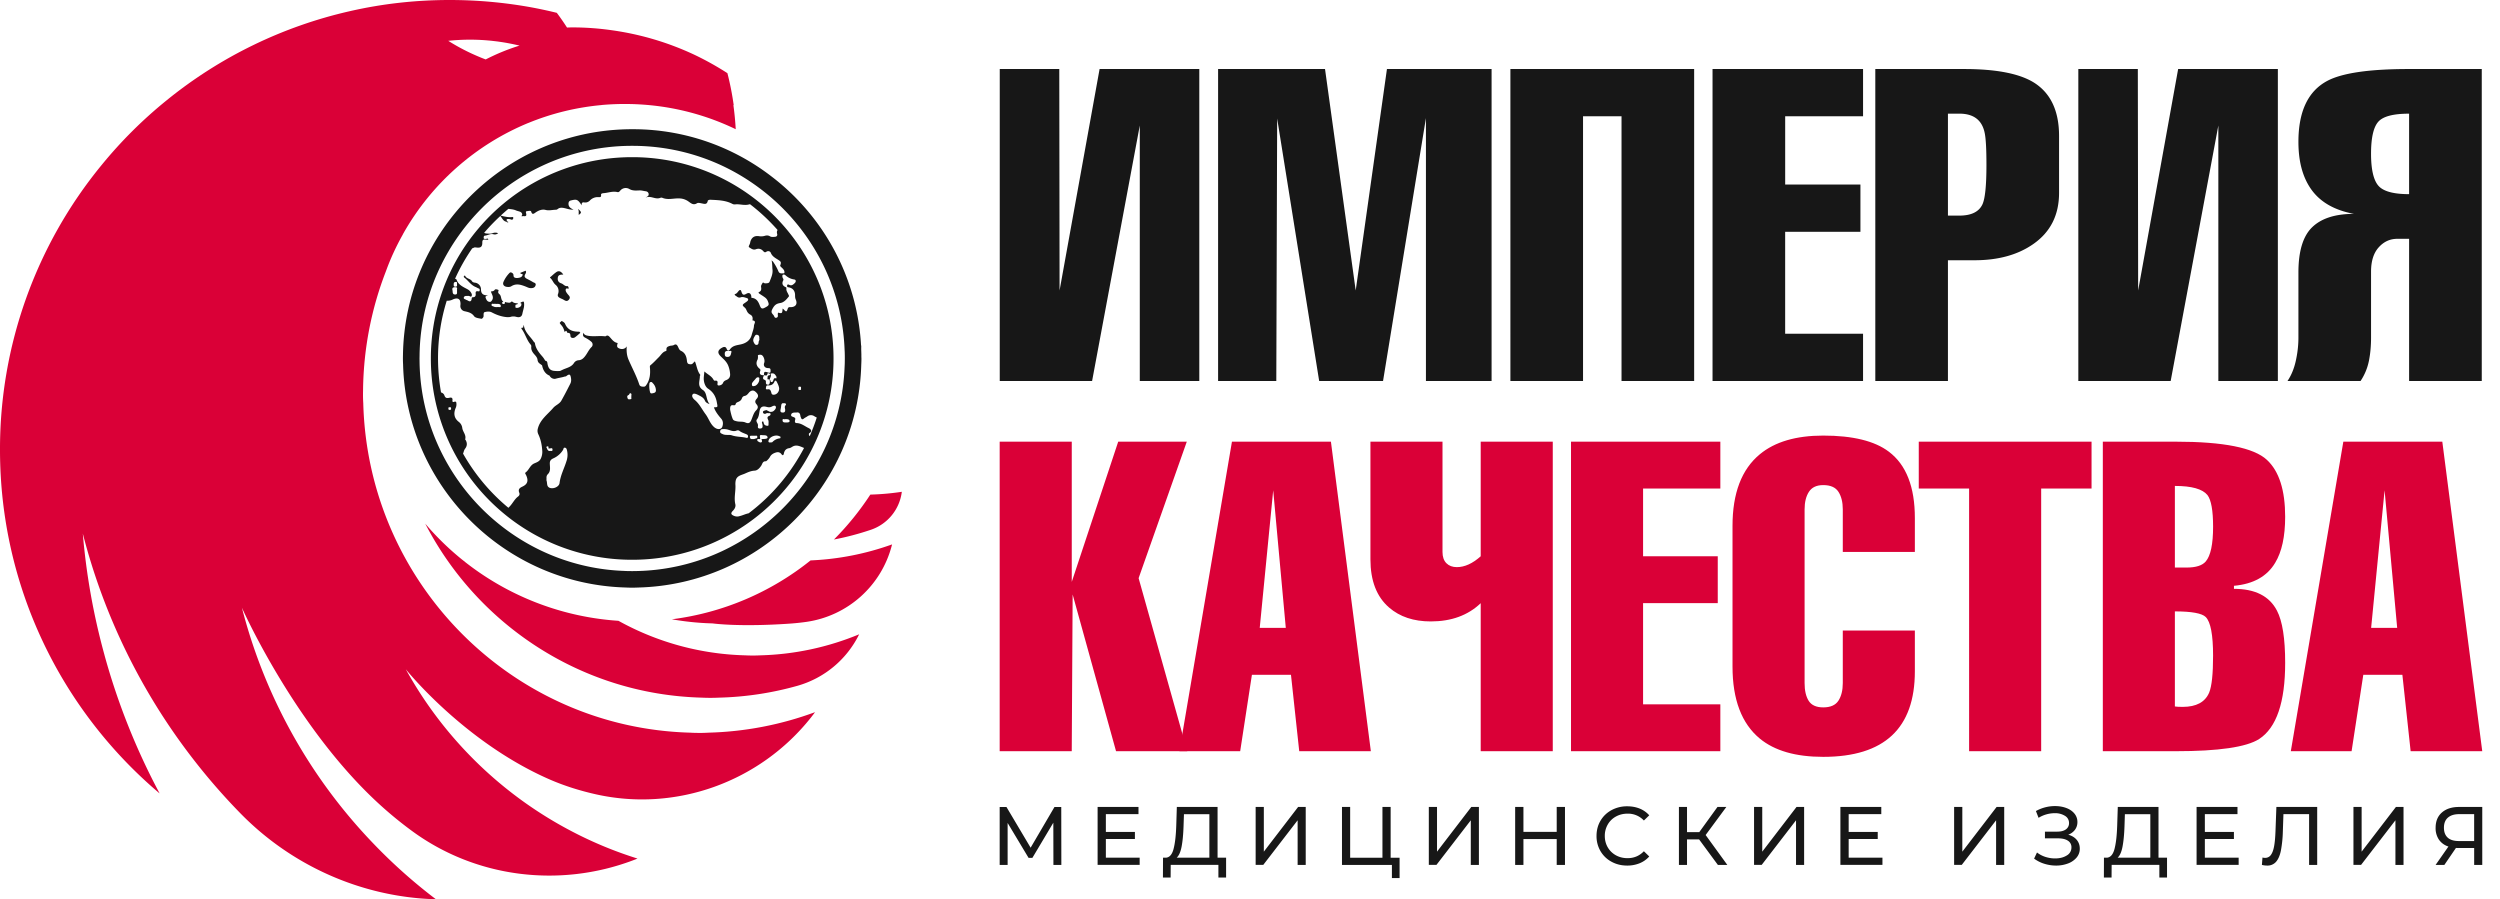
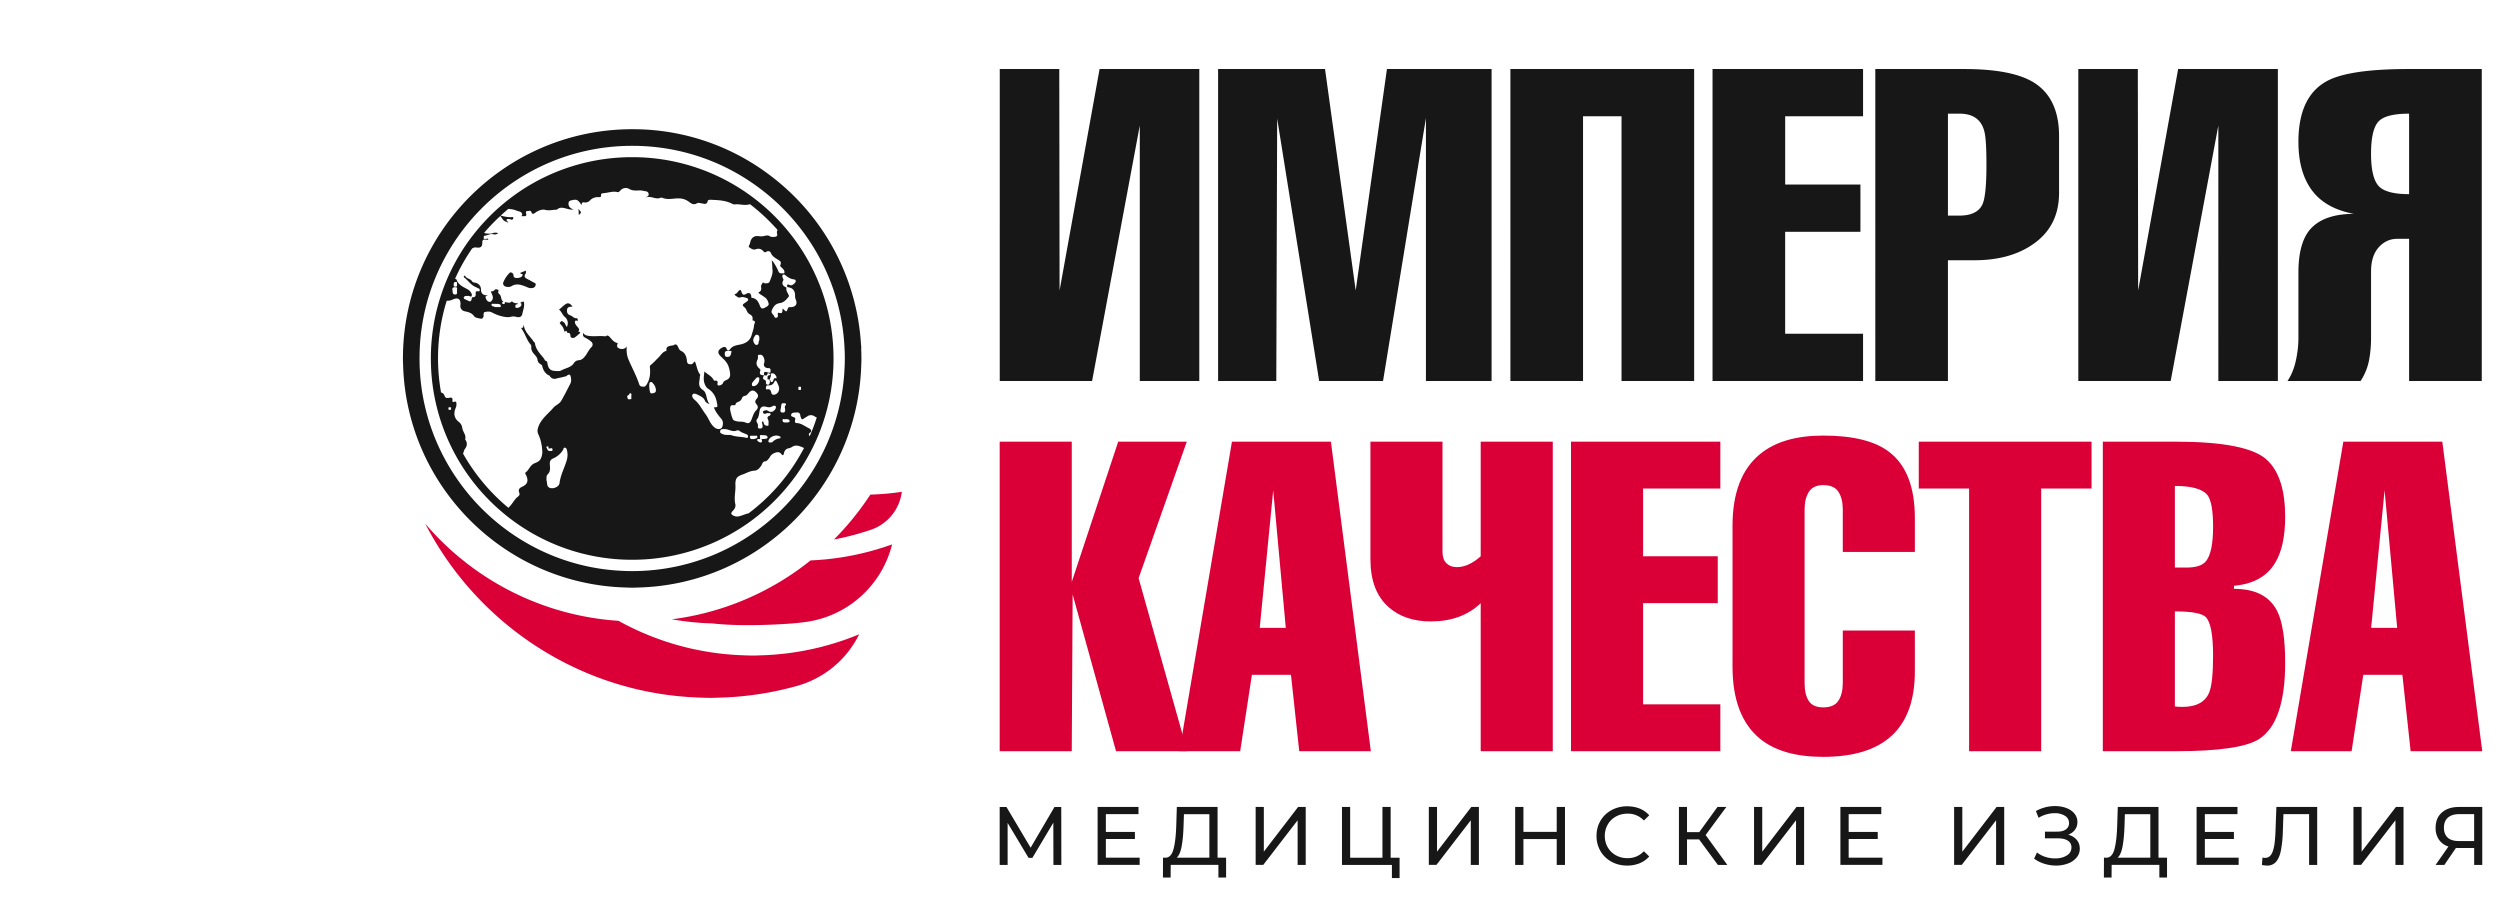
<svg xmlns="http://www.w3.org/2000/svg" width="139" height="50" fill="none">
  <path d="M58.57 48.089l-.005-2.347-1.165 1.956h-.211l-1.165-1.942v2.333h-.442v-3.221h.377l1.344 2.264 1.326-2.264h.377l.005 3.221h-.441zm4.795-.401v.4h-2.338v-3.221H63.3v.4h-1.814v.99h1.615v.39h-1.615v1.04h1.878v.001zm4.806 0v1.104h-.428v-.704h-2.651l-.005.704h-.428l.005-1.104h.156c.203-.012.346-.172.428-.48.083-.31.134-.744.152-1.306l.032-1.036h2.265v2.821h.474v.001zm-2.474-.617c-.057.298-.148.503-.274.617h1.818v-2.42h-1.413l-.023.676c-.015.454-.051.83-.108 1.127zm4.117-2.204h.455v2.485l1.906-2.485h.423v3.222h-.45v-2.481l-1.911 2.48h-.423v-3.221zm8.003 2.821v1.133h-.427v-.732h-2.776v-3.222h.455v2.821h1.795v-2.821h.456v2.821h.498zm1.625-2.821h.456v2.485l1.906-2.485h.423v3.222h-.451v-2.481l-1.91 2.48h-.424v-3.221zm7.571 0v3.222h-.46v-1.437h-1.85v1.437h-.46v-3.222h.46v1.385h1.85v-1.385h.46zm2.584 3.044a1.57 1.57 0 01-.61-.589 1.634 1.634 0 01-.22-.844c0-.313.073-.595.22-.844.147-.25.351-.447.612-.59a1.8 1.8 0 01.875-.214c.251 0 .482.043.69.126.21.085.387.21.534.375l-.298.29a1.201 1.201 0 00-.907-.382c-.24 0-.456.054-.649.161a1.166 1.166 0 00-.453.444 1.24 1.24 0 00-.164.633c0 .233.054.444.163.633.11.188.26.336.454.444.194.107.41.16.649.16.358 0 .661-.128.907-.385l.298.29a1.434 1.434 0 01-.535.378 1.815 1.815 0 01-.693.129c-.323 0-.614-.072-.873-.215zm4.873-1.24h-.672v1.418h-.45v-3.222h.45v1.4h.681l1.012-1.4h.493l-1.151 1.56 1.206 1.662h-.525l-1.044-1.418zm3.055-1.804h.456v2.485l1.905-2.485h.423v3.222h-.45v-2.481l-1.91 2.48h-.424v-3.221zm7.139 2.821v.4h-2.338v-3.221h2.274v.4h-1.814v.99h1.616v.39h-1.616v1.04h1.878v.001zm3.985-2.821h.456v2.485l1.906-2.485h.423v3.222h-.451v-2.481l-1.91 2.48h-.424v-3.221zm6.817 1.829c.114.137.17.3.17.49a.75.75 0 01-.182.5 1.146 1.146 0 01-.484.327 1.86 1.86 0 01-.655.113c-.215 0-.428-.033-.64-.097a1.895 1.895 0 01-.579-.29l.161-.341c.141.11.299.193.474.248.175.055.351.083.53.083.258 0 .474-.054.648-.163a.505.505 0 00.263-.449.42.42 0 00-.198-.375c-.132-.087-.318-.13-.557-.13h-.718v-.373h.686c.206 0 .366-.042.481-.127a.412.412 0 00.172-.351.453.453 0 00-.225-.4 1.03 1.03 0 00-.571-.148 1.73 1.73 0 00-.898.258l-.147-.377a2.182 2.182 0 011.06-.276c.227 0 .435.035.626.106.191.07.341.173.453.308a.72.72 0 01.168.474.704.704 0 01-.135.428.82.82 0 01-.375.276c.201.054.358.15.472.286zm5.021.992v1.104h-.427v-.704h-2.652l-.005.704h-.427l.004-1.104h.157c.202-.012.345-.172.428-.48.082-.31.133-.744.151-1.306l.033-1.036h2.264v2.821h.474v.001zm-2.474-.617c-.057.298-.148.503-.274.617h1.819v-2.42h-1.414l-.022.676c-.016.454-.052.83-.109 1.127zm6.456.617v.4h-2.339v-3.221h2.274v.4h-1.814v.99h1.616v.39h-1.616v1.04h1.879v.001zm4.367-2.821v3.222h-.45v-2.822h-1.427l-.032.944a6.747 6.747 0 01-.109 1.082c-.056.276-.147.483-.269.623a.629.629 0 01-.497.21 1.19 1.19 0 01-.29-.037l.032-.41a.601.601 0 00.147.018.38.38 0 00.318-.159c.079-.106.139-.264.179-.476.04-.212.066-.491.079-.838l.05-1.357h2.269zm2.016 0h.455v2.485l1.906-2.485h.423v3.222h-.45v-2.481l-1.911 2.48h-.423v-3.221zm7.162 0v3.222h-.45v-.94h-.888c-.055 0-.097-.002-.125-.004l-.644.944h-.487l.713-1.022a1 1 0 01-.529-.384 1.132 1.132 0 01-.184-.656c0-.365.117-.65.352-.854.235-.204.551-.306.95-.306h1.292zm-1.922 1.705c.14.127.346.19.619.19h.852v-1.496h-.824c-.276 0-.487.065-.635.194-.147.129-.221.316-.221.561 0 .24.07.423.209.55zM66.68 21.185h-3.308V6.977L60.72 21.185h-5.134V3.838h3.31l.016 12.313 2.225-12.313h5.544v17.347zm4.282 0h-3.236V3.838h5.945l1.706 12.312 1.737-12.312h5.818v17.347h-3.65V6.564l-2.385 14.62h-3.551L71.01 6.588l-.048 14.598zm17.054 0h-4.038V3.838h10.217v17.347h-4.038V6.465h-2.14v14.72zm15.57 0h-8.369V3.838h8.369v2.628h-4.33v3.795h4.184v2.628h-4.185v5.668h4.331v2.628zm4.719 0h-4.038V3.838h4.938c1.752 0 3.033.244 3.844.73.957.583 1.435 1.581 1.435 2.993v3.162c0 1.233-.478 2.182-1.435 2.847-.859.6-1.946.9-3.26.9h-1.484v6.715zm0-14.865v5.668h.633c.665 0 1.095-.21 1.289-.633.146-.324.219-1.054.219-2.19 0-.875-.032-1.467-.098-1.775-.146-.714-.616-1.071-1.41-1.071h-.633zm18.344 14.865h-3.309V6.977l-2.651 14.208h-5.134V3.838h3.308l.018 12.313 2.224-12.313h5.544v17.347zm7.297 0v-7.907h-.656c-.405 0-.75.158-1.034.474-.284.316-.426.767-.426 1.35v3.673c0 .47-.041.904-.121 1.302a3.128 3.128 0 01-.462 1.107h-4.063c.21-.309.365-.681.462-1.12.097-.438.146-.868.146-1.289v-3.624c0-1.184.255-2.024.766-2.518.511-.494 1.286-.742 2.323-.742-1.054-.195-1.832-.63-2.335-1.305-.503-.676-.754-1.574-.754-2.697 0-1.692.535-2.822 1.606-3.392.827-.439 2.335-.659 4.525-.659h4.063v17.347h-4.04zm0-14.865c-.891 0-1.468.154-1.727.465-.26.309-.389.896-.389 1.76s.134 1.456.401 1.773c.268.318.84.477 1.715.477V6.32z" fill="#171717" />
  <path d="M59.59 41.767h-4.008v-17.21h4.008v7.796l2.583-7.797h3.813l-2.679 7.59 2.704 9.621h-3.959l-2.413-8.714-.05 8.714z" fill="#DA0037" />
  <path d="M68.496 24.556h5.503l2.22 17.211h-3.982l-.459-4.248h-2.172l-.652 4.248h-3.379l2.921-17.21zm1.545 10.355h1.449l-.7-7.651-.749 7.651zm6.155-3.813v-6.542h4.007v6.131c0 .274.072.483.217.628.145.145.338.217.58.217.434 0 .876-.2 1.327-.603v-6.372h4.007v17.211h-4.007v-8.231c-.708.676-1.633 1.014-2.776 1.014-.95 0-1.721-.257-2.317-.772-.692-.597-1.038-1.49-1.038-2.681zm19.455 10.669h-8.303v-17.21h8.303v2.606h-4.296v3.765h4.152v2.607h-4.152v5.624h4.296v2.608zm6.808-6.711h4.007v2.27c0 3.17-1.698 4.755-5.094 4.755-1.529 0-2.703-.338-3.524-1.014-1.014-.837-1.52-2.173-1.52-4.007v-7.822c0-1.818.506-3.145 1.52-3.982.837-.692 2.011-1.038 3.524-1.038 1.642 0 2.857.298 3.645.894.966.725 1.449 1.955 1.449 3.693v1.883h-4.007v-2.365c0-.402-.081-.728-.241-.978-.162-.25-.443-.374-.846-.374-.37 0-.635.124-.796.374-.162.25-.241.576-.241.978v9.655c0 .418.076.748.229.99.153.24.422.362.808.362.403 0 .684-.124.846-.374.16-.25.241-.575.241-.978v-2.922zm7.024-7.893h-2.8v-2.607h9.607v2.607h-2.801v14.603h-4.007V27.163h.001zm7.434 14.604v-17.21h4.055c2.655 0 4.345.337 5.069 1.013.676.627 1.014 1.682 1.014 3.162 0 1.095-.185 1.948-.555 2.558-.45.757-1.215 1.183-2.292 1.28v.169c1.174 0 1.971.404 2.389 1.21.306.581.458 1.55.458 2.905 0 2.194-.482 3.607-1.448 4.236-.708.451-2.253.677-4.634.677h-4.056zm4.006-14.75v4.539h.653c.515 0 .869-.112 1.063-.338.273-.321.409-.965.409-1.931 0-.901-.105-1.488-.314-1.762-.274-.337-.877-.507-1.811-.507zm0 6.977v5.286c.097.016.241.023.435.023.756 0 1.247-.265 1.472-.796.145-.354.217-1.038.217-2.052 0-1.158-.136-1.875-.409-2.149-.21-.207-.781-.312-1.715-.312zm9.366-9.438h5.503l2.221 17.211h-3.982l-.459-4.248h-2.173l-.651 4.248h-3.379l2.92-17.21zm1.546 10.355h1.448l-.7-7.651-.748 7.651z" fill="#DA0037" />
  <path d="M47.893 19.745c-.002-.116-.007-.224-.01-.326l.002-.2-.01-.011A12.705 12.705 0 0042.882 9.8a12.607 12.607 0 00-7.548-2.615l-.186-.002c-.067 0-.133 0-.2.003-6.874.106-12.441 5.678-12.543 12.549a6.571 6.571 0 00.007.538c.18 6.754 5.637 12.212 12.393 12.393a6.908 6.908 0 00.689 0c6.754-.18 12.212-5.639 12.392-12.393.006-.114.01-.23.01-.345a4.004 4.004 0 01-.004-.183zm-.923.317c0 .111-.003.22-.01.33a11.704 11.704 0 01-1.105 4.552 11.9 11.9 0 01-5.693 5.693 11.749 11.749 0 01-4.88 1.115l-.134.002-.133-.002a5.25 5.25 0 01-.328-.01 11.69 11.69 0 01-4.552-1.105 11.903 11.903 0 01-5.693-5.693 11.703 11.703 0 01-1.115-4.882l-.002-.132.003-.168a11.668 11.668 0 011.13-4.882 11.902 11.902 0 015.676-5.656 11.75 11.75 0 014.88-1.115l.133-.002.116.002a11.743 11.743 0 014.918 1.118c.75.354 1.467.791 2.142 1.306a11.85 11.85 0 013.542 4.394 11.756 11.756 0 011.084 4.296l.01.212v.01l.002.024.006.125c.003.103.005.215.005.336l-.002.132z" fill="#171717" />
-   <path d="M32.153 11.634c-.015.03-.012.055.023.066v.249c.158-.114.16-.145.024-.283a.261.261 0 01-.047-.032zm-.006 6.807c-.029 0-.057 0-.085-.004-.288-.018-.515-.136-.64-.424-.031-.076-.088-.105-.15-.145-.057-.037-.076.005-.105.034-.024.021-.064.043-.03.087.055.072.12.136.162.214.046.082.068.174.103.261.11-.177.112.044.16.042.148-.002.148.08.156.189.009.098.16.127.26.053a4.043 4.043 0 00.287-.244c-.016-.02-.03-.04-.047-.059-.026-.002-.047-.004-.071-.004zm-.513-1.784c.116-.145-.009-.22-.086-.323-.052-.07-.125-.162-.087-.26.024-.069.114-.007.169-.04-.027-.047-.03-.132-.085-.127-.15.02-.218-.114-.333-.151-.163-.05-.218-.162-.198-.316.022-.17.156-.17.305-.174-.122-.184-.248-.23-.383-.14-.11.074-.206.167-.305.254-.022.017-.079.039-.03.08.12.104.157.266.287.373a.448.448 0 01.136.518c-.033.09.006.155.079.199.055.035.115.057.177.085.113.054.229.177.354.022z" fill="#171717" />
+   <path d="M32.153 11.634c-.015.03-.012.055.023.066v.249c.158-.114.16-.145.024-.283a.261.261 0 01-.047-.032zm-.006 6.807c-.029 0-.057 0-.085-.004-.288-.018-.515-.136-.64-.424-.031-.076-.088-.105-.15-.145-.057-.037-.076.005-.105.034-.024.021-.064.043-.03.087.055.072.12.136.162.214.046.082.068.174.103.261.11-.177.112.044.16.042.148-.002.148.08.156.189.009.098.16.127.26.053a4.043 4.043 0 00.287-.244c-.016-.02-.03-.04-.047-.059-.026-.002-.047-.004-.071-.004zc.116-.145-.009-.22-.086-.323-.052-.07-.125-.162-.087-.26.024-.069.114-.007.169-.04-.027-.047-.03-.132-.085-.127-.15.02-.218-.114-.333-.151-.163-.05-.218-.162-.198-.316.022-.17.156-.17.305-.174-.122-.184-.248-.23-.383-.14-.11.074-.206.167-.305.254-.022.017-.079.039-.03.08.12.104.157.266.287.373a.448.448 0 01.136.518c-.033.09.006.155.079.199.055.035.115.057.177.085.113.054.229.177.354.022z" fill="#171717" />
  <path d="M28.008 11.31a11.09 11.09 0 00-1.396 1.382 11.084 11.084 0 00-2.154 3.916 11.142 11.142 0 00-.502 3.323 11.153 11.153 0 001.445 5.503 11.212 11.212 0 002.616 3.123 11.152 11.152 0 007.132 2.566c2.526 0 4.855-.836 6.729-2.247a11.252 11.252 0 003.526-4.453 11.135 11.135 0 00.94-4.493c0-2.833-1.053-5.42-2.79-7.392a11.2 11.2 0 00-1.592-1.488 11.145 11.145 0 00-6.812-2.311 11.15 11.15 0 00-7.142 2.571zm-2.672 4.365c.11-.006.062.075.075.11-.001.082.026.159-.098.154-.096-.004-.086-.054-.087-.116-.001-.08.006-.142.11-.148zm-.027.293c.179-.002.07.13.107.188-.022.087.047.226-.12.218-.157-.007-.117-.154-.14-.247-.029-.117.035-.158.153-.159zm-.23 6.755c.007.06-.028.065-.076.068-.073.003-.071-.04-.072-.091-.001-.067.045-.055.085-.058.065-.005.066.036.063.081zm5.505 2.208c.048 0 .128-.049.135.06.008.121-.08.073-.11.08-.166.029-.17-.102-.22-.175-.014-.022-.014-.074.042-.078.043-.003.073.008.065.059-.015.094.04.053.088.054zm.92.68c-.125.418-.34.806-.394 1.25-.025.202-.331.334-.53.268-.206-.07-.14-.266-.192-.406-.01-.027-.002-.061-.002-.108-.006-.081-.005-.175.073-.25.177-.174.111-.395.11-.602 0-.162.076-.226.225-.292a1.2 1.2 0 00.512-.458c.029-.044.013-.13.103-.121.085.008.101.09.116.145.045.19.04.374-.02.575zm3.602-3.565c-.032.046.054.14-.063.152-.052.005-.121.02-.144-.044-.024-.068-.058-.15.051-.191.05-.02.045-.135.127-.089.06.035.014.112.029.172zm1.164-.177c-.12.022-.12-.042-.144-.139a1.336 1.336 0 01-.021-.377c0-.035.011-.11.089-.113.059-.003.072.034.106.068a.58.58 0 01.169.381c.007.145-.097.16-.2.18zm3.772 2.098c.021-.107.106-.11.19-.11h.055a.717.717 0 01.193.032c.155.046.31.125.483.047.037-.017.109-.013.14.013.122.1.271.14.41.202.072.032.085.082.074.145-.015.074-.083.048-.119.04-.255-.058-.52-.042-.772-.129-.162-.056-.345.01-.515-.07-.085-.041-.16-.057-.139-.17zm.738-1.436c.057.008.105.003.125-.07.018-.067.078-.091.14-.116.09-.037.167-.093.202-.192.028-.077.072-.127.166-.143.097-.017.163-.1.225-.176.103-.125.24-.156.345-.07.181.147.215.266.088.408-.093.105-.107.188-.014.3.102.12.11.216-.027.356-.128.13-.179.34-.255.518-.076.18-.155.22-.332.143-.159-.068-.332-.025-.496-.07-.089-.025-.17-.033-.211-.134-.072-.177-.11-.361-.14-.503-.006-.174.016-.277.184-.251zm-.34-2.687c-.118-.004-.138-.055-.143-.158-.01-.174.096-.18.225-.177.048.022.174-.05.14.084-.027.109-.036.257-.221.251zm1.739-.82c-.003.065-.016.136-.09.15-.094.018-.133-.05-.173-.126-.084-.156-.002-.276.074-.396.034-.055.11-.042.153-.023.078.037.078.123.074.21.025.065-.036.12-.038.185zm.508 1.442c.076.004.15-.004.155.104.004.107.014.197-.152.137-.189-.067-.218-.037-.21.154h.005l-.003.006c.069-.01.169.063.187-.085.005-.037.09-.037.124-.002.025.025.034.084-.033.09-.122.012-.065.125-.09.182-.027.064.09.02.125.065l.005.001c-.004-.105.102-.19.046-.309-.021-.046.037-.044.073-.048.14-.017.195.087.25.182.014.023-.005.067-.009.101-.203-.09-.117.207-.266.198-.087-.006-.027-.113-.095-.124v.004l-.006-.006c.004.055.021.113.007.163-.014.048-.025.12-.114.11-.079-.01-.103-.05-.102-.122 0-.069.011-.12-.092-.157-.108-.04-.063-.157-.01-.244h-.002v-.006c-.195.013-.271-.058-.211-.231.031-.091-.018-.112-.056-.145-.157-.139-.193-.3-.096-.483.026-.049.019-.093.027-.14.007-.043-.03-.113.032-.126.06-.012.13-.026.192.017.104.074.17.297.123.422-.06.153.025.282.196.292zm.996 2.062c-.086.091-.03.175-.027.26.003.112-.037.154-.15.15-.12-.005-.124-.087-.108-.164.018-.076.03-.15.037-.228.008-.08.045-.152.15-.122.101-.024.144.056.098.104zm.217.868c.014.096-.109.094-.19.093-.087-.001-.193.012-.2-.112-.009-.137.109-.04.15-.073.1 0 .228.004.24.092zm-.504.921c-.003.025-.004.05-.034.055a.662.662 0 00-.418.209c-.019.02-.068.013-.103.019-.132.016-.132-.064-.096-.145.083-.191.396-.297.581-.204.028.014.076.011.07.066zm-1.055.268c-.067.044-.137-.012-.198-.047-.037-.02-.044-.059-.035-.097.009-.04.047-.035.074-.03.118.025.081-.046.072-.107-.008-.06-.015-.13.085-.114.127.02.324-.025.338.132.007.09-.2.085-.339.092.019.063.059.134.003.171zm-.315-.205c-.051.011-.1.04-.13.033-.084-.006-.16.019-.186-.056-.02-.06-.042-.138.075-.131.073.005.147-.001.22 0 .044.002.1-.019.101.064.002.062-.02.076-.08.09zm.46-.791c-.02-.026-.013-.073-.034-.1-.016-.02-.001-.07-.044-.058a.064.064 0 00-.044.072c.01.046.03.09.034.137.008.095.012.178-.132.186-.138.007-.135-.067-.123-.156.008-.065-.021-.119-.05-.169-.036-.059-.047-.135-.015-.173.121-.15.124-.328.16-.502.043-.206.168-.262.378-.205.101.028.2.038.297-.016.07-.038.173-.08.213-.013.048.08-.018.173-.088.237a.233.233 0 01-.181.069c-.065.012-.11-.035-.165-.056-.035-.013-.063-.051-.106-.035-.069.024-.18.031-.164.12.013.072.098.113.19.053.03-.02.085-.01.126-.006.036.004.091-.028.103.04.008.05-.018.086-.06.102-.129.05-.128.116-.07.233.038.074.015.18.019.27.002.037-.016.053-.054.054a.226.226 0 01-.19-.084zm.49-1.646c-.078-.015-.08-.078-.096-.131-.03-.097-.061-.186-.193-.166-.055.008-.12.01-.101-.078.012-.06.007-.147.102-.14.184.013.313-.048.38-.231.017-.044.074-.051.107.01.077.14.141.287.146.394.002.224-.182.372-.346.342zm-.948-.902c.043-.055.1-.076.16-.053.057.023.015.086.028.125-.001.14-.136.325-.26.346-.043.007-.111.028-.134-.017-.02-.043-.023-.117.002-.155.058-.088.137-.163.204-.246zm2.52 4.152a10.798 10.798 0 01-2.924 3.347c-.176.034-.33.116-.5.156a.44.44 0 01-.296-.007c-.193-.075-.215-.155-.075-.294.097-.097.162-.226.132-.357-.084-.353.02-.7.006-1.05a.96.96 0 01.012-.255c.055-.287.316-.313.515-.401.17-.077.34-.154.541-.164.154-.009.276-.142.365-.276.068-.104.075-.255.265-.246.022 0 .165-.136.22-.24.072-.143.208-.213.354-.253a.25.25 0 01.276.087c.055.072.116.122.147-.037.029-.142.112-.26.285-.283.062-.006.12-.043.177-.078.221-.14.428-.03.627.052.012.005.022.008.029.015-.05.096-.102.19-.156.284zm-.07-3.694c.082 0 .053.06.059.102.008.059-.01.094-.076.083-.096.007-.066-.063-.072-.11-.008-.07.034-.075.088-.075zm.024 1.629c.003.034.023.066.034.1.034.099.083.108.164.04.054-.045.122-.072.18-.112a.332.332 0 01.402-.01 1.2 1.2 0 00.13.068c-.112.353-.243.698-.391 1.034a.083.083 0 01-.036-.046c-.01-.036-.027-.092.016-.118.205-.125.045-.243-.04-.283-.216-.101-.405-.272-.667-.278-.121 0-.101-.118-.083-.183.025-.093-.013-.115-.083-.148-.06-.027-.163-.036-.14-.137.022-.096.112-.113.199-.117h.089c.138-.03.212.04.226.19zm-.374-7.594c.04.006.113.011.115.089.002.06-.028.09-.071.132-.093.088-.175.149-.306.074-.03-.017-.101-.029-.103.056-.001.057.008.08.077.09.234.034.362.193.366.43 0 .084 0 .165.037.247.109.244.002.412-.26.425-.074.004-.15-.024-.187.092-.057.182-.09.181-.224.032-.015-.018-.036-.029-.059-.046-.017.274-.028.284-.255.227l-.01.053c-.014.079.043.187-.066.227-.125.045-.127-.087-.18-.147-.099-.11-.149-.165-.048-.352.114-.21.217-.282.434-.316.201-.032.34-.198.467-.358.032-.04 0-.063-.012-.096-.046-.12-.144-.224-.118-.368.004-.022-.002-.042-.032-.055-.18-.075-.238-.204-.145-.381.035-.07-.021-.104-.035-.155-.013-.052-.032-.122.013-.154.038-.029.098-.018.148.026.13.119.279.197.454.228zm-8.561-4.947c.118-.002.227.035.34.048.058.007.142.046.157.142.02.134-.09.151-.171.215.28-.143.545.127.826.006a.149.149 0 01.108 0c.31.134.633.018.95.034a.908.908 0 01.512.177c.132.094.266.217.463.092.062-.04.174-.011.268.008.127.024.289.088.33-.138.007-.044.09-.068.154-.065.415.021.83.028 1.208.225.05.027.1.04.156.034.259-.034.513.075.774.002a.207.207 0 01.063-.01c.557.429 1.07.91 1.532 1.434-.05.053-.048.139-.026.22.023.096-.035.148-.12.155-.095.007-.191.027-.285-.03-.092-.057-.193-.053-.296-.02a.744.744 0 01-.327.013c-.219-.028-.37.057-.45.266-.02.052-.021.105-.04.155-.021.068-.098.164-.039.2.105.065.22.164.364.111.167-.063.305-.028.423.106.049.052.09.09.18.023.061-.043.195-.04.237.069.081.208.27.294.436.403.134.09.147.125.088.296-.019.043.015.05.028.065.037.044.08.079.119.119.052.059.093.125.087.208-.005.06-.049.044-.08.047-.101.009-.198.011-.251-.1a2.901 2.901 0 00-.301-.544c-.013-.017-.033-.03-.085-.08.048.198.033.36.052.516.028.25-.08.456-.16.67-.036.1-.156.091-.257.095-.05 0-.103-.087-.142-.012-.033.064-.085.124-.077.2.015.115.035.225-.107.294-.075.033-.002.078.03.103.104.07.211.134.31.209a.476.476 0 01.153.219c.075.19.049.226-.195.35-.169.086-.21-.008-.26-.13-.08-.207-.178-.395-.436-.426-.055-.006-.033-.052-.036-.085-.03-.176-.13-.226-.276-.143-.158.093-.22.066-.279-.129-.026-.083-.063-.113-.138-.04-.065.064-.103.158-.209.185-.048.013-.013.063.016.083.09.055.162.149.296.099.11-.042.227.008.337.04.084.023.112.105.024.175-.033.029-.066.05-.1.075-.19.125-.191.149-.03.287.056.049.078.119.111.183a.404.404 0 00.177.195c.139.068.163.186.132.326.246.034.09.186.086.294-.007.176-.08.336-.123.502-.08.305-.3.47-.609.54-.214.048-.451.062-.6.274-.055.079-.136.112-.19-.033-.032-.092-.113-.125-.223-.072-.272.134-.313.3-.094.506.16.154.323.294.408.51.059.148.09.292.103.448.018.173-.055.289-.217.353-.078.03-.142.072-.177.157-.03.075-.1.116-.174.134-.07.015-.153.023-.132-.104.018-.105-.004-.177-.14-.153-.04.006-.068-.03-.085-.06-.11-.205-.327-.29-.505-.456-.011.171-.048.338-.03.487.018.17.09.375.239.474.294.19.434.45.488.78.047.25.059.248-.167.255.086.243.241.44.408.633.105.123.116.28.062.438-.055.165-.27.19-.456.03-.228-.197-.303-.484-.472-.712-.202-.267-.342-.578-.607-.8-.086-.07-.193-.204-.116-.31.057-.081.209-.017.3.029.152.077.31.147.384.324.035.086.117.139.26.19-.218-.25-.128-.621-.369-.782-.34-.22-.17-.504-.175-.769 0-.022.035-.062.021-.082-.17-.214-.19-.493-.296-.747-.048.047-.083.077-.115.114-.066.072-.154.052-.224.035-.072-.02-.094-.09-.104-.174-.021-.232-.094-.445-.324-.555-.107-.05-.134-.153-.177-.239-.05-.1-.108-.157-.218-.092-.077.047-.162.029-.24.055-.106.035-.193.07-.18.204.004.034.001.072-.031.08-.19.05-.274.225-.397.345-.15.147-.291.308-.458.441-.046.037-.035.088-.033.134.033.355 0 .693-.22.995-.058.079-.122.07-.19.064-.077-.005-.15-.029-.182-.119-.154-.473-.393-.91-.59-1.366-.104-.234-.127-.485-.107-.756-.077.14-.256.187-.412.119-.125-.052-.147-.108-.099-.273.002-.015.016-.03-.004-.033-.206-.035-.31-.202-.439-.34-.048-.052-.12-.107-.206-.041-.017.013-.048.011-.072.009-.32-.037-.644.033-.964-.037-.086-.018-.17-.047-.213-.158a.315.315 0 00-.022.116c0 .07.04.118.12.157.121.064.242.136.343.228.092.08.09.219.012.291-.164.158-.241.371-.384.54-.083.1-.179.184-.329.195a.33.33 0 00-.259.145c-.116.192-.31.254-.493.324-.097.035-.19.083-.285.127a1.704 1.704 0 01-.368-.009c-.244-.041-.307-.22-.34-.446-.01-.077-.063-.112-.12-.114a1.198 1.198 0 00-.145-.22c-.195-.223-.388-.453-.428-.769-.005-.023-.046-.04-.061-.065-.193-.3-.509-.527-.552-.923-.06.042.015.149-.106.145-.055-.002-.033.044-.008.077.195.27.272.607.493.86.033.04.037.074.033.118-.017.169.059.296.167.418.079.092.17.18.182.32a.238.238 0 00.018.07c.017.049.05.092.097.125.046.035.092.069.136.1.048.25.167.476.416.573a.319.319 0 00.274.18.34.34 0 00.077-.011c.162-.049.336-.064.498-.12h.002a.142.142 0 00.119-.056c.013-.008.028-.013.041-.021.082-.05.134-.037.163.076.033.14.046.274-.022.404-.114.223-.228.45-.348.67-.049.09-.099.182-.15.272-.103.18-.317.246-.449.4-.316.368-.739.655-.861 1.169a.44.44 0 00.028.289c.134.284.198.574.22.89a.867.867 0 01-.088.491c-.075.14-.217.189-.344.243-.244.1-.298.37-.494.51-.052.037.012.104.03.147.143.308.086.504-.21.64-.162.076-.243.156-.167.345.029.07.012.147-.077.21-.169.128-.267.325-.403.485a2.544 2.544 0 01-.127.136 10.873 10.873 0 01-2.521-3.012.108.108 0 01.011-.03c.03-.081.046-.171.1-.241.121-.154.128-.311.036-.48-.012-.015-.034-.034-.029-.044.072-.244-.134-.415-.162-.634a.496.496 0 00-.19-.334c-.262-.203-.301-.457-.185-.756a.499.499 0 00.052-.224c-.006-.097.005-.184-.142-.134-.077.028-.09-.033-.08-.094.017-.11-.04-.164-.148-.14-.135.03-.24.052-.302-.13-.027-.081-.099-.135-.186-.162a11.022 11.022 0 01-.167-1.898c0-1.115.169-2.192.485-3.202a.658.658 0 00.357-.077c.21-.087.345-.047.39.105a.58.58 0 01.012.234.291.291 0 00.217.32c.206.048.403.079.548.283.07.094.261.112.401.14.037.007.117-.068.123-.142.005-.084-.015-.208.061-.228.123-.033.266-.052.393.013.23.123.472.215.734.253.11.015.218.026.325-.005.1-.03.2-.026.303.002.185.052.309-.002.341-.174.022-.114.059-.225.082-.34a.906.906 0 00.013-.243c-.005-.04-.011-.092-.04-.092a.3.3 0 00-.145.055c-.066.05.028.026.033.057.011.075-.005.132-.065.175-.07.05-.154.081-.24.055-.046-.015-.016-.076-.023-.115-.015-.104.129-.03.132-.128-.099-.008-.204-.008-.288-.08-.023-.024-.052-.035-.087 0-.07.072-.164.035-.246.028-.048-.004-.094-.068-.103.04-.009.072-.085.049-.119.033-.048-.018-.041-.063-.002-.098.012-.009.053-.014.034-.024-.15-.099-.086-.298-.208-.406-.04-.035-.079-.072-.072-.139.002-.037.061-.093-.033-.118-.062-.017-.123-.04-.165.018-.052.075-.131.072-.208.087.05.171.189.316.048.509-.042.057-.068.072-.116.068-.139-.013-.185-.122-.224-.23-.029-.08.028-.106.14-.121-.142-.022-.244-.022-.32-.1-.078-.084-.076-.183-.081-.285a.38.38 0 00-.318-.331c-.07-.007-.144-.024-.176-.077-.09-.154-.306-.136-.383-.3-.015-.034-.037-.018-.055.001-.035.033-.03.064.005.09.224.17.368.425.642.53.055.022.105.062.16.077.06.018.053.06.053.1.002.073-.053.063-.088.056-.127-.022-.145.042-.133.145.01.105-.03.184-.147.186-.075 0-.069.04-.077.092-.018.134-.087.174-.21.094-.036-.02-.078-.03-.113-.052-.048-.029-.134-.037-.114-.119.018-.068.084-.09.154-.088.048.002.1-.007.147.005.044.013.092.065.127.013.029-.044.024-.11-.002-.157a.504.504 0 00-.22-.231c-.235-.129-.494-.232-.601-.515-.015-.044-.046-.072-.094-.062.267-.596.59-1.166.958-1.699a.519.519 0 00.103-.042c.037-.017.097-.006.145-.001.221.028.316-.047.312-.276-.002-.127.04-.184.169-.167.055.006.11.006.164.011-.022-.129-.104-.03-.156-.046-.04-.014-.1.021-.1-.064-.002-.055.01-.112.061-.119.164-.013.314-.127.487-.076.087.023.169.006.256-.06a.4.4 0 00-.298-.006c-.107.044-.214.03-.32.024a.324.324 0 01-.16-.042c.28-.33.582-.641.9-.936.113.14.166.301.349.322.026.05.063.04.103.017l-.072-.041c-.042-.07-.062-.13.057-.127a.4.4 0 01.175.033c.05.021.094-.016.105-.07.009-.037.002-.08-.05-.073-.214.027-.422-.025-.648-.08.14-.128.282-.254.428-.376.14.02.285.027.417.085.076.034.16.047.237.077.063.027.103.07.118.147.005.034-.096.136.022.097.057-.017.24.064.197-.134-.008-.046-.05-.138.046-.145.079-.002.209-.052.232.029.06.202.16.103.241.048.171-.119.365-.195.555-.145.196.05.366-.002.55-.009.04-.002.08 0 .119-.033.122-.103.259-.087.408-.052.145.033.291.09.48.079-.164-.077-.279-.151-.279-.325 0-.098.035-.162.132-.186.322-.076.375-.075.602.272-.015-.138.035-.182.145-.162a.35.35 0 00.312-.11.597.597 0 01.488-.183c.08.002.144.002.13-.114-.011-.093.074-.1.133-.107.26-.018.515-.127.784-.059.08.02.134-.068.171-.107a.396.396 0 01.475-.072c.193.116.386.09.586.084zm-8.235 6.345c.016-.077.09-.027.137-.038.029-.007.061 0 .1 0 .067.013.143-.016.222.028.051.029.05.056.052.096.005.07-.046.063-.085.057-.1-.012-.2.023-.303-.027-.06-.03-.142-.024-.123-.116z" fill="#171717" />
  <path d="M29.622 15.679c-.11-.07-.226-.125-.34-.186-.11-.059-.147-.134-.077-.25.033-.055.066-.118.02-.192l-.298.12c.014.097.17.027.127.132-.043.117-.164.142-.277.152-.108.008-.226-.009-.226-.14 0-.1-.055-.13-.112-.16-.07-.038-.116.026-.158.071a1.66 1.66 0 00-.28.43c-.069.145 0 .248.133.285.09.023.218.023.29-.022.276-.178.537-.09.802.013.087.033.169.085.268.087.131.007.247-.02.287-.162.033-.128-.092-.135-.16-.178z" fill="#171717" />
  <path d="M41.851 36.448a8.33 8.33 0 01-.418-.011 15.338 15.338 0 01-7.047-1.92 15.443 15.443 0 01-10.743-5.402c2.897 5.611 8.682 9.496 15.376 9.674a9.958 9.958 0 00.962 0 17.675 17.675 0 004.36-.66 5.49 5.49 0 003.418-2.842l.01-.02a15.404 15.404 0 01-5.496 1.17c-.14.007-.281.011-.422.011zM48.39 27.5a15.565 15.565 0 01-2.023 2.497 15.359 15.359 0 002.058-.543 2.56 2.56 0 001.714-2.095l.002-.015c-.573.087-1.159.14-1.752.156z" fill="#DA0037" />
  <path d="M37.354 34.433c.737.129 1.49.209 2.261.228 0 0 1.466.211 4.318.011.322-.023.633-.057.93-.1a5.745 5.745 0 004.718-4.233l.018-.07a15.299 15.299 0 01-4.532.89 15.426 15.426 0 01-7.713 3.274z" fill="#DA0037" />
-   <path d="M38.886 40.75c-.17 0-.339-.003-.506-.014-9.914-.266-17.92-8.333-18.182-18.315a7.527 7.527 0 01-.015-.51c0-.095.004-.19.004-.285.034-2.3.479-4.502 1.265-6.53.254-.704.566-1.38.928-2.027.019-.038.038-.076.06-.114a14.203 14.203 0 016.948-6.125v.002c1.27-.52 2.63-.86 4.053-.99.004 0 .011-.004.015-.004a14.57 14.57 0 013.064.053c1.555.194 3.034.64 4.386 1.293-.025-.452-.068-.9-.13-1.341l.014.004.004-.003c-.085-.603-.2-1.195-.35-1.776a16.442 16.442 0 00-1.772-.993 15.95 15.95 0 00-4.637-1.391 15.39 15.39 0 00-2.228-.16c-.095 0-.186.004-.281.008a13.6 13.6 0 00-.567-.818A24.53 24.53 0 0029.59.417 25.456 25.456 0 0025.006 0c-1.912 0-3.77.212-5.561.623A24.903 24.903 0 009.257 5.584a24.741 24.741 0 00-3.608 3.593A24.882 24.882 0 000 25.006c0 7.664 3.448 14.525 8.876 19.11a37.362 37.362 0 01-3.068-7.698v-.004a37.151 37.151 0 01-1.204-6.748 34.389 34.389 0 006.094 12.484c.829 1.076 1.72 2.1 2.668 3.07 2.85 2.914 6.729 4.646 10.803 4.778l.07.002a29.356 29.356 0 01-3.445-3.064 29.48 29.48 0 01-7.344-13.149l-.003-.01c0 .002 0 .002.003.002v.008c.003.004.003.004.003.008.175.384 3 6.596 7.481 10.773a21.72 21.72 0 001.984 1.642c3.534 2.588 8.17 3.17 12.271 1.627.117-.044.204-.079.255-.102a21.924 21.924 0 01-3.58-1.475 22.367 22.367 0 01-9.302-9.05c.193.238 3.351 4.082 7.955 6.108.857.377 1.747.652 2.63.849 4.453.994 9.108-.7 11.944-4.275.086-.109.162-.207.225-.296a18.466 18.466 0 01-5.926 1.14 7.668 7.668 0 01-.504.015zM27.37 2.272l.29.034.2.029c.35.052.69.121 1.027.2-.65.202-1.28.46-1.882.77a9.383 9.383 0 01-.462-.186 11.282 11.282 0 01-1.62-.849 11.535 11.535 0 012.447.002z" fill="#DA0037" />
</svg>